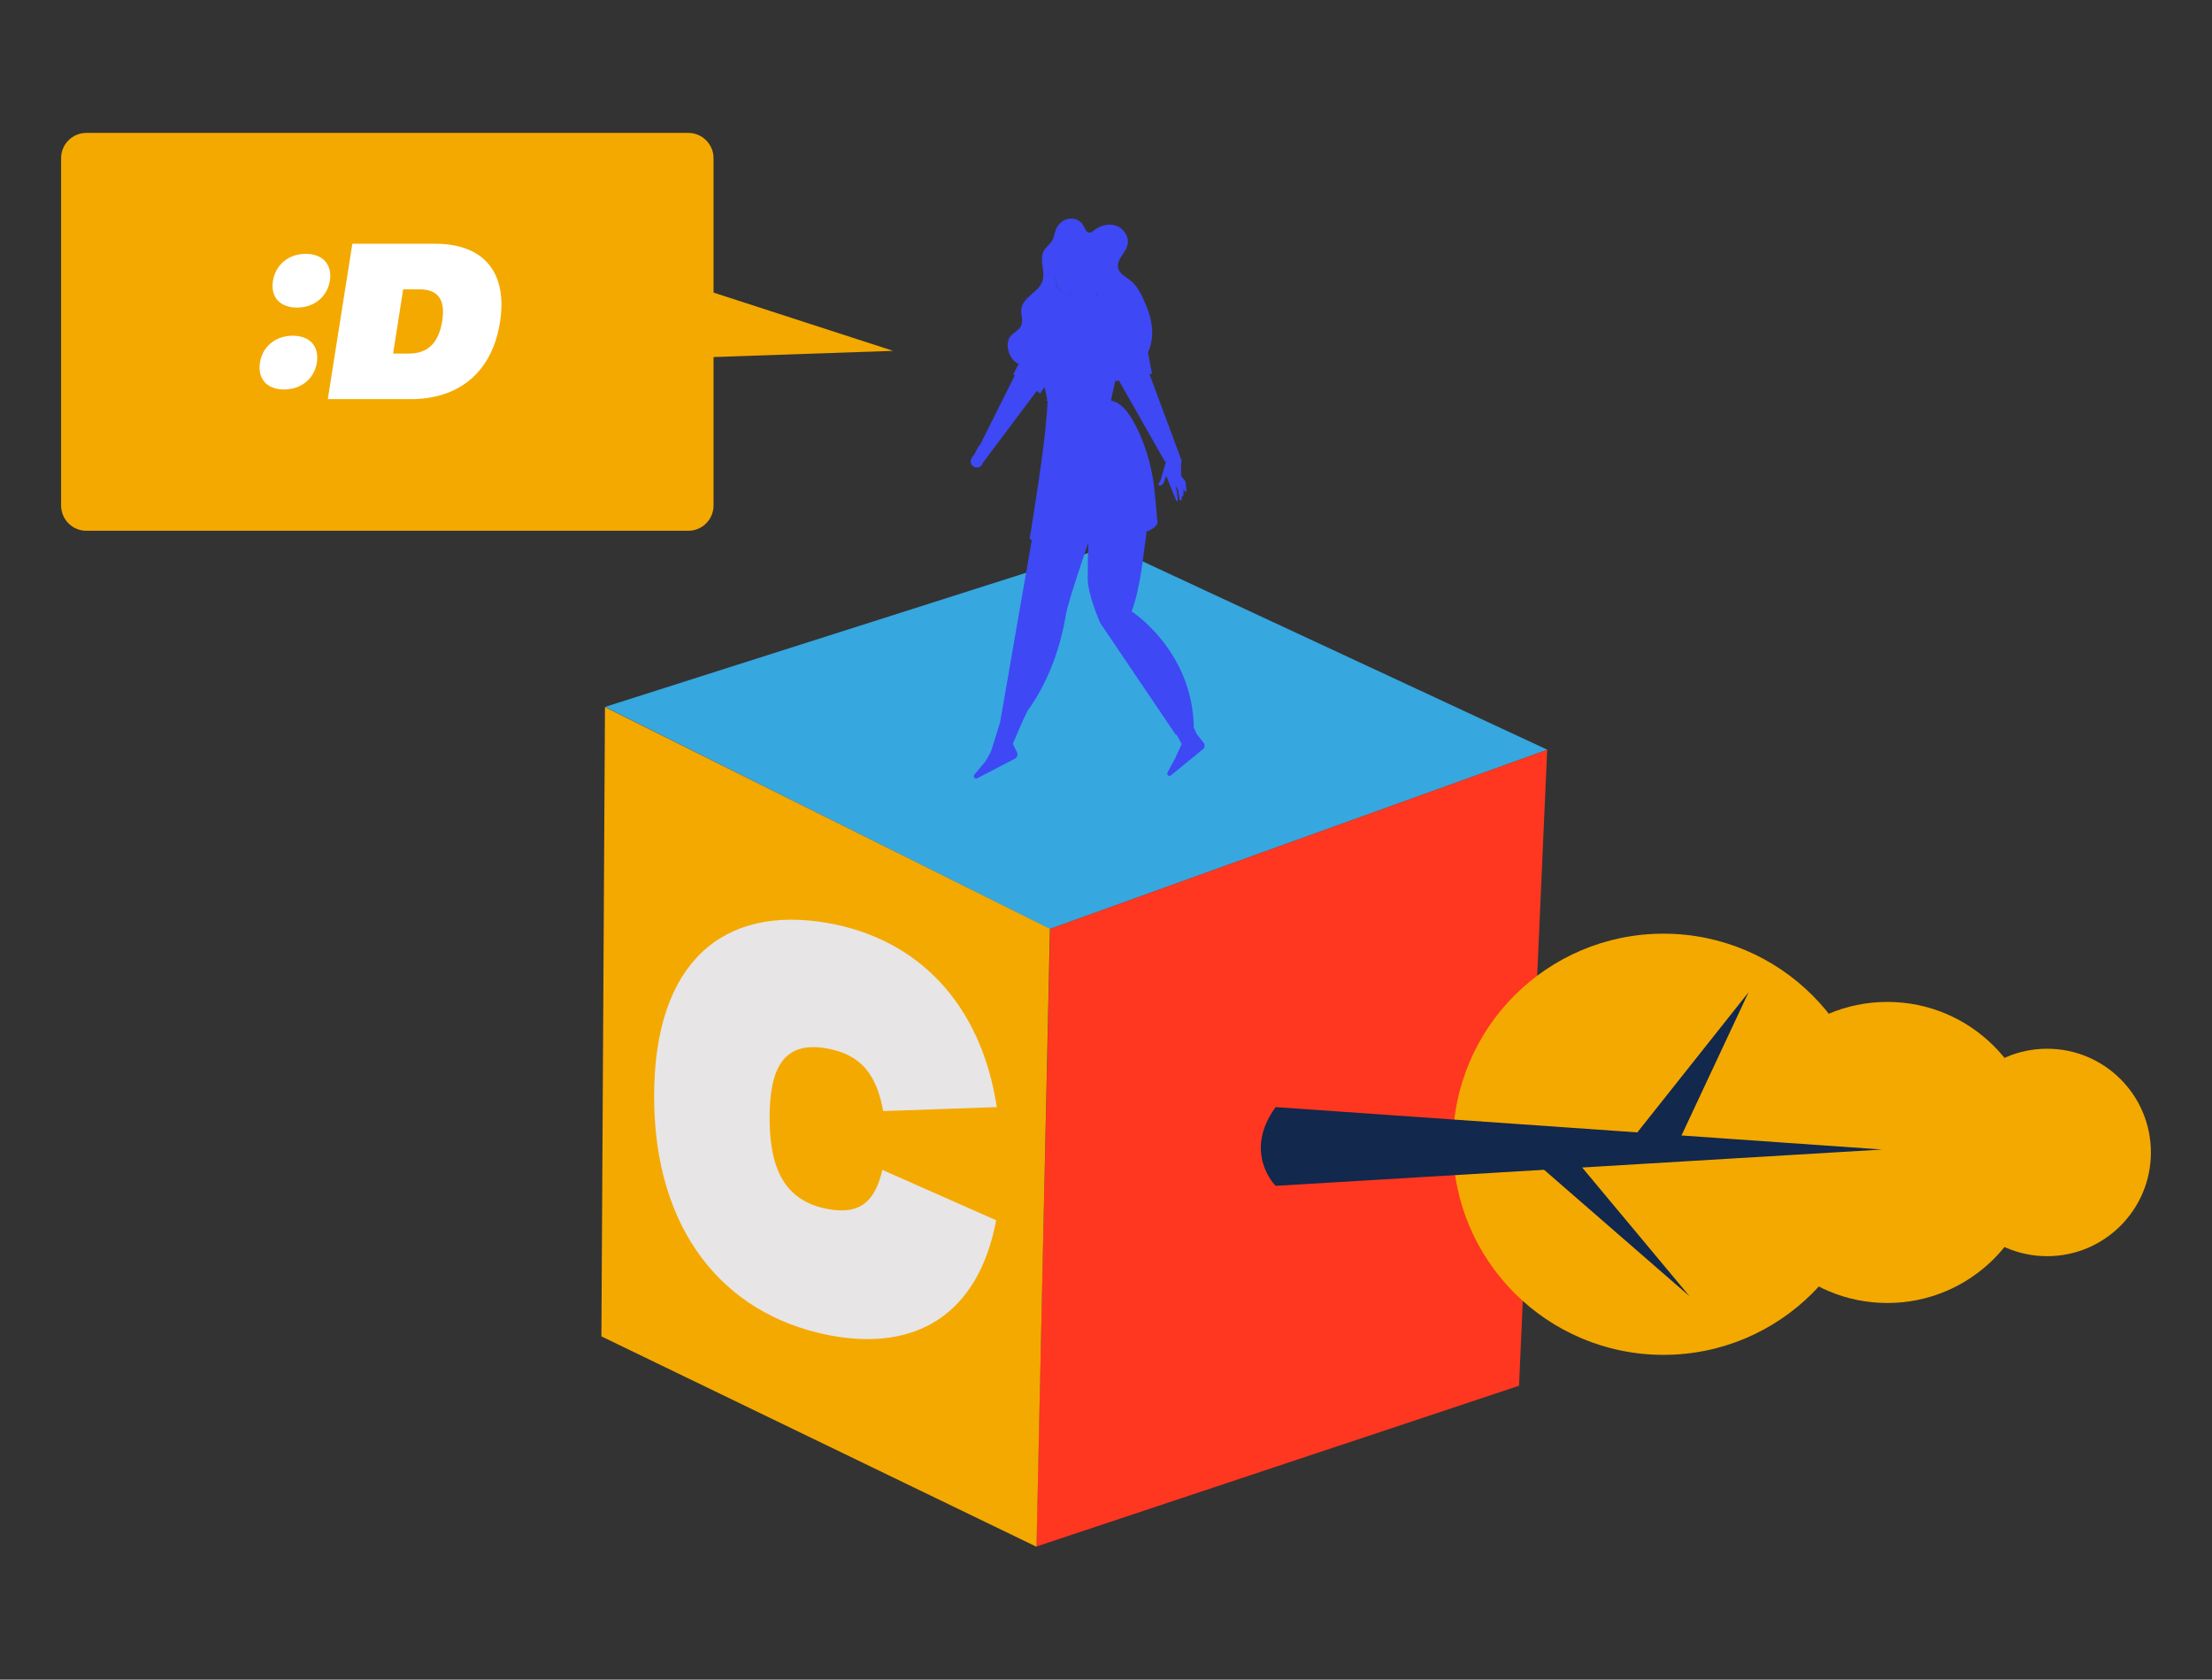
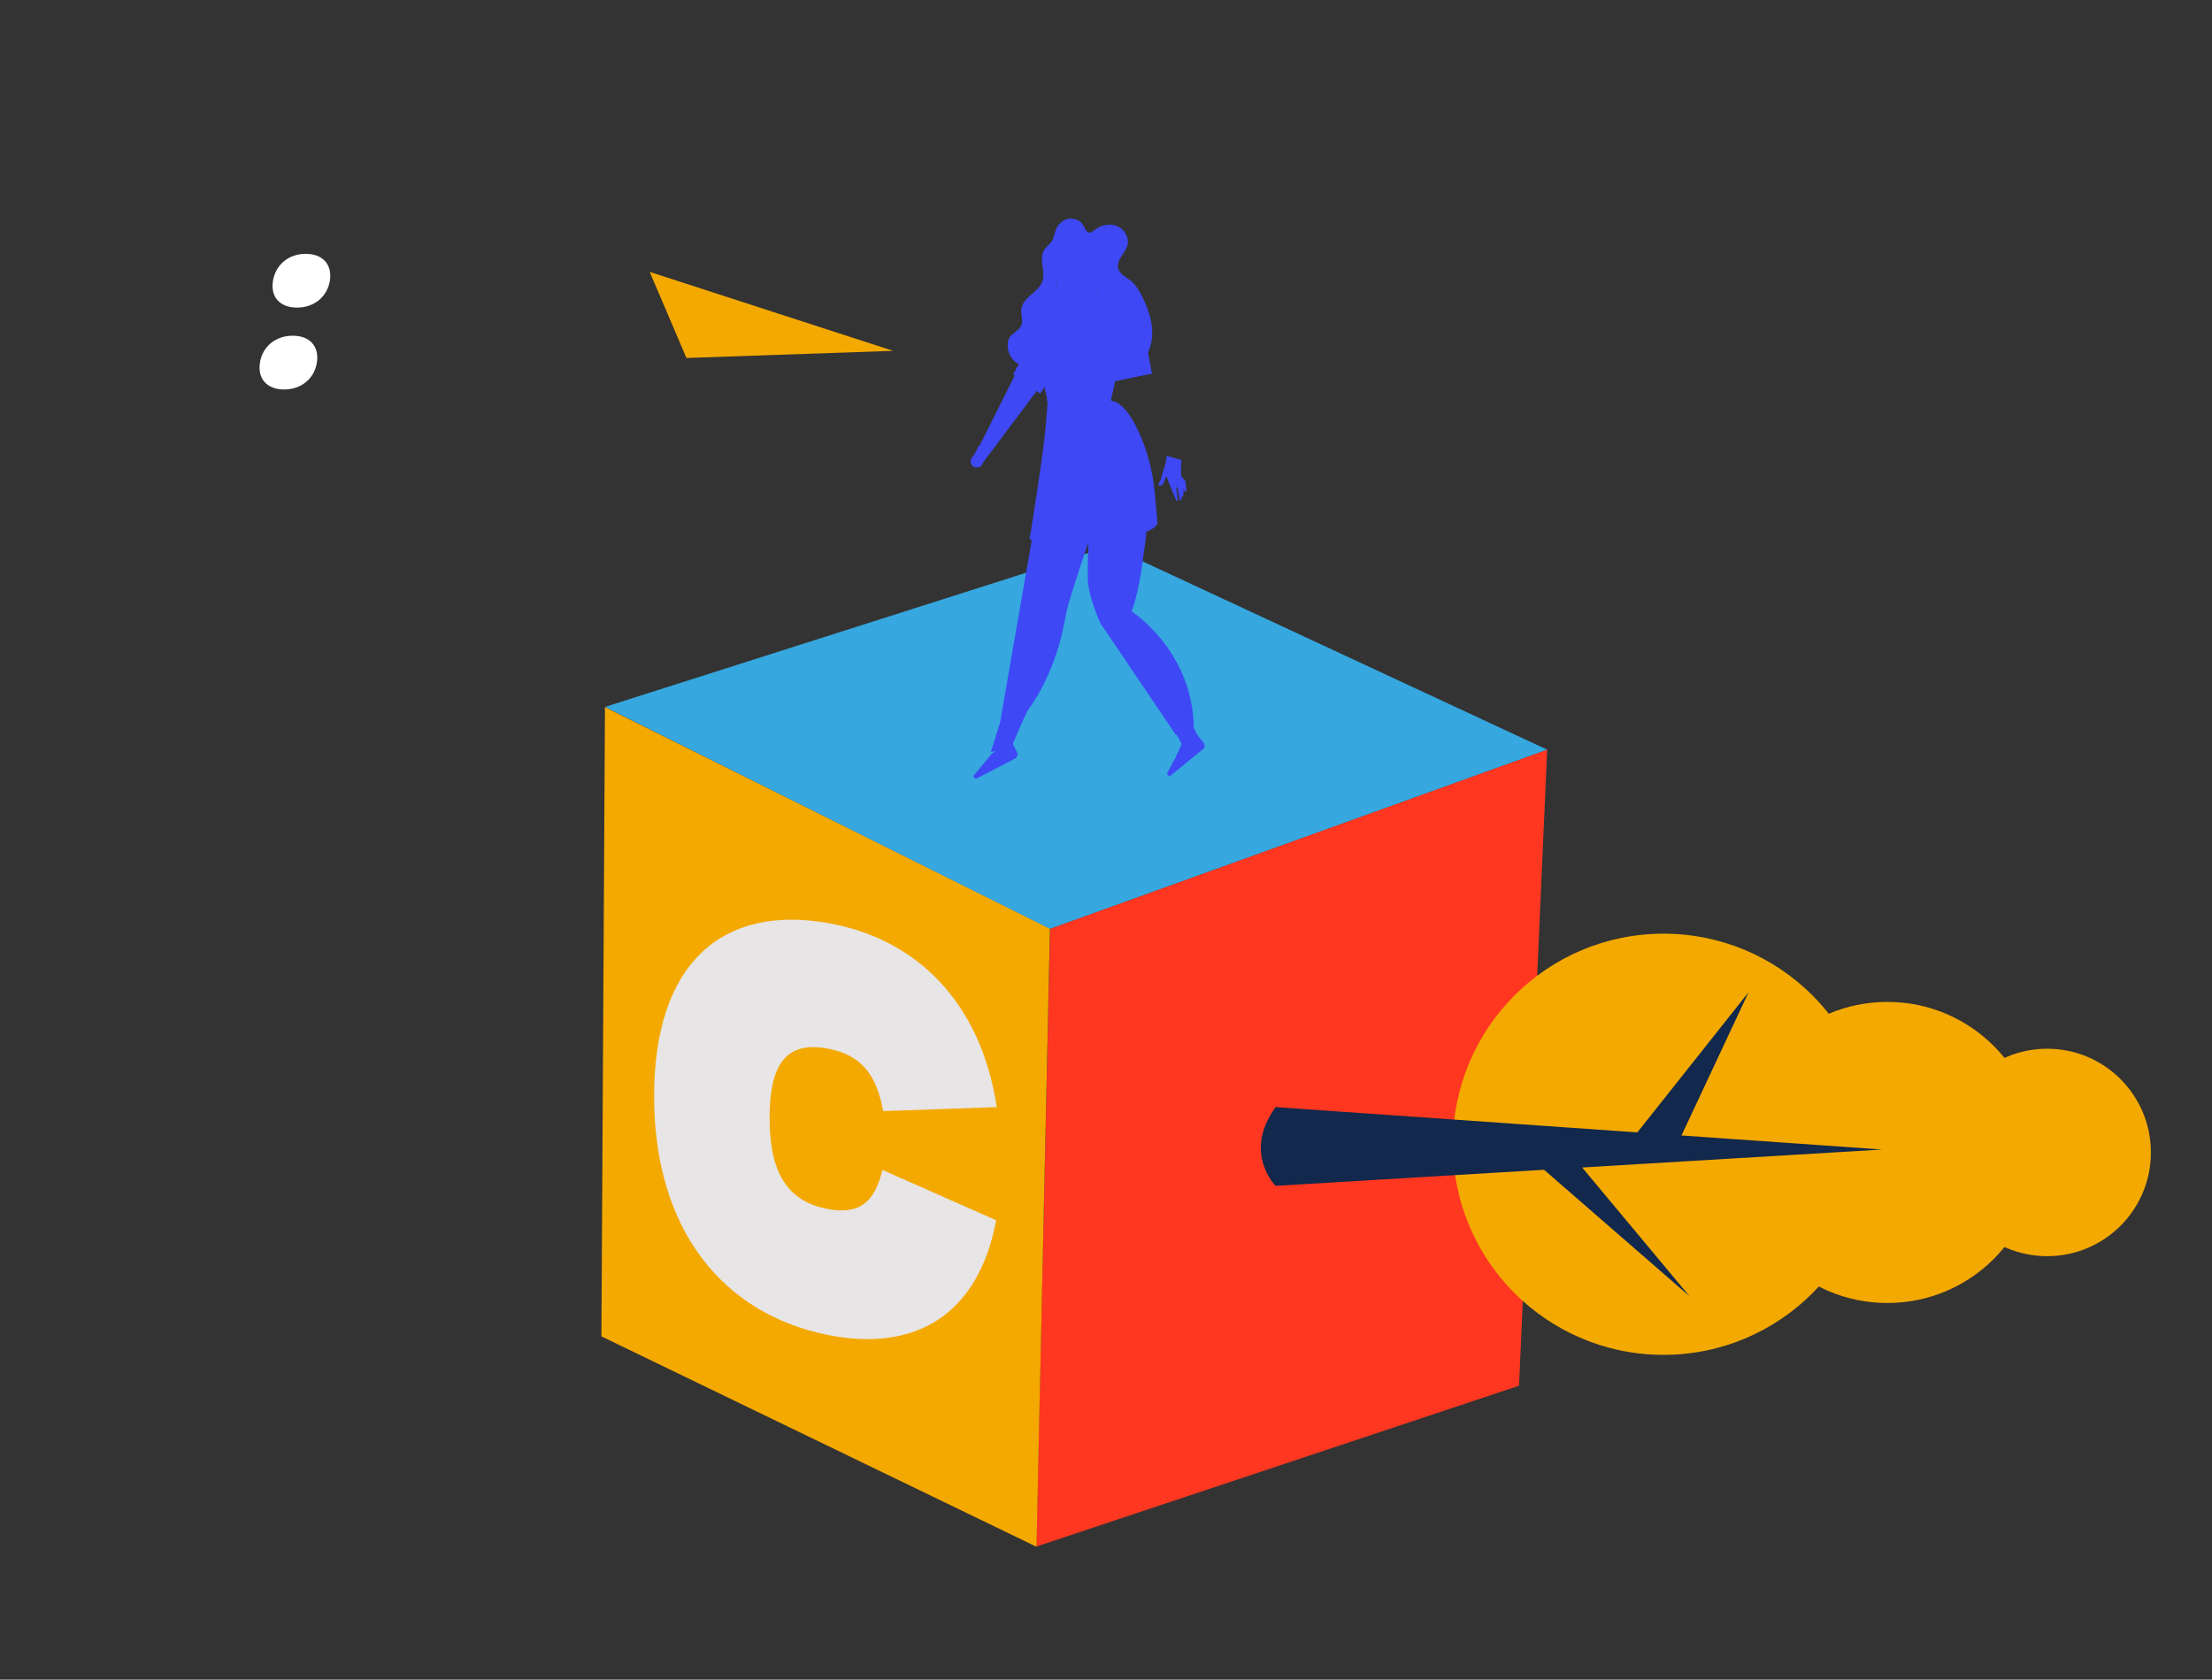
<svg xmlns="http://www.w3.org/2000/svg" version="1.1" id="Capa_1" x="0px" y="0px" viewBox="0 0 1053.4 800" style="enable-background:new 0 0 1053.4 800;" xml:space="preserve">
  <rect x="0" y="0" width="1053.4" height="800" fill="#333333" stroke="none" />
  <style type="text/css"> .st0{fill:#36A7DF;} .st1{fill:#FF3720;} .st2{fill:#F4A900;} .st3{fill:#E7E5E5;} .st4{fill:#3E48F5;} .st5{fill:#12284C;} .st6{fill:#FFFFFF;} </style>
  <g>
    <g>
      <polygon class="st0" points="736.9,357.1 499.9,442.5 288.1,336.7 528.5,260.1 " />
      <polygon class="st1" points="723.4,660 493.5,736.6 500.1,442.4 736.8,357.1 " />
      <polygon class="st2" points="286.4,636.5 288.1,336.8 500,442.4 493.6,736.7 " />
    </g>
    <g>
-       <path class="st2" d="M41.1,63.3h286.7c6.6,0,12,5.4,12,12v165.5c0,6.6-5.4,12-12,12H41.1c-6.6,0-12-5.4-12-12V75.3 C29.1,68.7,34.5,63.3,41.1,63.3z" />
      <polygon class="st2" points="425.3,167.1 326.9,170.5 309.4,129.5 " />
    </g>
    <g>
      <g>
        <path class="st3" d="M474.4,581.2c-8.5,45-38.4,63-80.3,54.6c-49.6-10-82.6-49.8-82.6-113.7s33-91.2,82.6-82.5 c42.5,7.4,73,37.9,80.6,87.7l-54.1,1.9c-3.1-16.8-10-26.8-26.6-29.8c-20.5-3.8-27.5,8.8-27.5,33c0,24.2,7.1,39.5,27.5,43.4 c15.9,3.1,22.8-4,26.2-18.6L474.4,581.2z" />
      </g>
    </g>
    <g>
      <g>
        <g>
          <path class="st4" d="M558.5,346.6l4.9,8.9l7.3-4.2l-4.1-8.7C566.6,342.6,563,346.3,558.5,346.6z" />
        </g>
        <g>
          <g>
            <g>
              <path class="st4" d="M570.2,350l3,3.8c0.7,0.9,0.6,2.3-0.3,3l-15.3,12.5c-0.8,0.7-2-0.2-1.7-1.2l6.2-11.5L570.2,350z" />
            </g>
            <g>
              <path class="st4" d="M570.2,350l-1.2,3.2c0,0-2,6.2-9.1,7.4l2.9-6.3L570.2,350z" />
            </g>
          </g>
        </g>
      </g>
      <g>
        <path class="st4" d="M538.9,291.2c4.4-11.8,5.6-27.8,6.7-34.3c1.1-6.4-0.6-26.2-0.6-26.2l0.3-11.9l-10.4-5.5l-16.8,29.2l0.6-0.3 c0,0-0.8,25.9-0.7,33.6c0.1,7.8,6,21,6,21l35.9,53.1c4.7,1.2,8.6-4,8.6-4C567.6,309.6,538.9,291.2,538.9,291.2z" />
      </g>
      <g>
        <path class="st4" d="M521.8,248.2c0,0-12.9,36.9-14.1,44.1c-2,12.2-6.8,30.3-18.4,46.3l-7.2,15l-6.5-5.7l16.6-95.6 C492.2,252.2,516,239.2,521.8,248.2z" />
      </g>
      <g>
        <g>
          <path class="st4" d="M476.3,344l-4.4,14.1l9.2-0.9l6.1-14.4C487.1,342.7,480,346.8,476.3,344z" />
        </g>
        <g>
          <g>
            <g>
              <path class="st4" d="M482.1,353.8l2.2,4.5c0.6,1.1,0.1,2.4-0.9,3l-18.1,9.4c-1,0.5-2-0.6-1.4-1.6l8.6-10.3L482.1,353.8z" />
            </g>
            <g>
-               <path class="st4" d="M482.1,353.8l-1.9,3c0,0-3.3,5.9-10.7,5.6l3.8-7L482.1,353.8z" />
-             </g>
+               </g>
          </g>
        </g>
      </g>
      <g>
        <g>
          <path class="st4" d="M463.1,219.1l3.4,3.4l47.4-63.2c2.8-4,2.1-9.5-1.7-12.6c-4.6-3.9-11.5-2.5-14.3,2.9L463.1,219.1z" />
        </g>
        <g>
          <path class="st4" d="M482.5,178.3l15.5-28.7c2.8-5.3,9.6-7.2,14.1-3.3c3.7,3.1,4.6,9.1,1.8,13.1l-18.5,28L482.5,178.3z" />
        </g>
        <g>
          <path class="st4" d="M464,216.4l2.2-4.2l4.6,1.6l-2.2,4.2l-0.6,2.5c-0.4,1.5-1.9,2.4-3.4,2.1l-0.1,0c-2-0.4-2.9-2.9-1.7-4.6 L464,216.4z" />
        </g>
      </g>
      <g>
        <path class="st4" d="M491.5,150.5l-0.1-0.3c0-0.1,0-0.2,0-0.2L491.5,150.5z" />
      </g>
      <g>
        <path class="st4" d="M522.8,141.5l10.8-0.4l0,0l5.2-0.2l-2.9,19.9l-0.2,0l-0.5,2.1L529,191c0,0-17.9,10.5-29.7,1.8l-4.1-18.5 l-3.1-3.2c-1.5-2.3-2.1-5.1-1.5-7.8c0.3-1.2,0.5-2.8,0.6-5.2c0.1-1.8,0.1-4,0.1-6.8c0-0.3,0-0.7,0-1l0.1,0.3l-0.1-0.5 c0,0.1,0,0.2,0,0.2l7-6.1L522.8,141.5z" />
      </g>
      <g>
        <path class="st4" d="M510.5,140c0,0-6,1.5-7.6-5.4c-1.6-6.9-2-11-2-11l6.4-11.9l11.6,6.3c0,0,5.8,4.9,6.9,8.7 c1.1,3.8-5.1,4.5-5.1,4.5l2,11.7c0,0-1.1,2.2-3.2,5.3c-2.9,4.3-9.7,2.4-9.8-2.8c0,0,0-0.1,0-0.1c-0.1-2.7,0.5-3.1,0.5-3.1 L510.5,140z" />
      </g>
      <g>
        <path class="st4" d="M490.3,256c0.6,7.2,61.6,1.5,60.9-7.3c-0.5-5.8-1-11.1-1.4-15.3c-1-9.2-3.3-18.2-7-26.6 c-1.6-3.5-3-6.2-4.4-8.3c-1.7-2.7-3.3-4.4-4.7-5.5c-2.8-2.3-4.6-2-4.6-2c-21.4,9.8-30.2-0.5-30.2-0.5c-0.1,3.5-0.5,8-1,13.2 c-0.2,2.3-0.5,4.7-0.8,7.2c-1.5,12.4-3.7,26.3-5.1,35.4c-0.5,2.9-0.9,5.4-1.1,7.1C490.5,255,490.3,256,490.3,256z" />
      </g>
      <g>
        <path class="st4" d="M510.5,140c0,0,4.4-1.2,6.8-3.7c0,0-1.3,5-7.2,5.8L510.5,140z" />
      </g>
      <g>
        <g>
          <path class="st4" d="M562.7,219.1l-0.3,2.3l0.1,5.4l1.7,2c0.2,0.3,0.4,0.6,0.4,0.9l0.4,3.8c0.1,0.4-0.1,0.7-0.4,0.7 c-0.2,0-0.5-0.2-0.6-0.5c-0.1-0.4-0.2-0.7-0.3-1.1l-0.2,3.5c0,0.2-0.1,0.3-0.3,0.4c-0.1,0-0.3,0-0.4-0.1c0,0.5-0.1,1-0.1,1.5 c-0.1,0.2-0.3,0.4-0.5,0.4c-0.2,0-0.4-0.1-0.5-0.4c-0.2-1.6-0.5-3.1-0.7-4.7l-1.2-1.7l0.7,2.7l0.4,4c0,0.2-0.1,0.3-0.2,0.4 c-0.2,0.1-0.4,0-0.5-0.1c-1.2-2.8-2.4-5.6-3.5-8.5l-1.1-2.9l-0.5,0.1l-0.6,1.9c-0.2,0.6-0.5,1.2-1,1.7c-0.5,0.6-1.4,0.6-2,0.1 l1.3-2.4c0,0,0.8-3.1,0.9-3.2c0-0.1,1.4-4.8,1.4-4.8l0.5-3.4L562.7,219.1z" />
        </g>
      </g>
      <g>
-         <path class="st4" d="M546,174.4l16.6,44.7l-7.8,0.8l-23.3-41c-0.4-3.1,1.8-4.2,4.2-5.8C538.8,171.1,543.1,171.5,546,174.4z" />
-       </g>
+         </g>
      <g>
        <path class="st4" d="M542.8,147.5l-20,0.1c0.1,0.3,0.1,0.6,0.2,0.8c0.3,1.1,0.6,2.2,0.8,3.4c0.5,2.2,1.1,4.3,1.6,6.5 c1.9,7.7,3.8,15.5,5.8,23.3c0-0.1,17.1-3.7,17.4-3.6l-1.7-9l-1.2-5.9l0,0L544,154l0,0L542.8,147.5z" />
      </g>
      <g>
        <path class="st4" d="M515,193c-4.7,0-10.3-0.5-16.3-2.1c-0.2-0.1-0.4-0.3-0.3-0.5c0.1-0.2,0.3-0.4,0.5-0.3 c16.4,4.4,29.8,0.5,30,0.5c0.2-0.1,0.5,0.1,0.5,0.3c0.1,0.2-0.1,0.5-0.3,0.5C529.1,191.4,523.4,193,515,193z" />
      </g>
      <g>
        <path class="st4" d="M514.8,150.8c-0.6,0-1.1-0.1-1.8-0.2c-0.2-0.1-3.5-1.4-3.8-4.6c-0.2-3,0.1-3.9,0.2-4 c0.1-0.2,0.4-0.3,0.6-0.2c0.2,0.1,0.3,0.4,0.2,0.6l0,0c0,0-0.3,0.8-0.1,3.6c0.2,2.7,3.2,3.9,3.2,3.9c3.8,1,5.8-1.9,5.8-1.9 l3.1-5.1l-0.2-1c0-0.2,0.1-0.5,0.3-0.5c0.2,0,0.5,0.1,0.5,0.4l0.2,1.1c0,0.1,0,0.2-0.1,0.3l-3.2,5.3 C519.8,148.4,518.1,150.8,514.8,150.8z" />
      </g>
      <g>
        <path class="st4" d="M496.9,181.8c-0.1-0.3-1.7-7.5-1.7-7.5s-5-4.2-3.5-12L496.9,181.8z" />
      </g>
      <g>
        <path class="st4" d="M504.3,119.5c0.5,2.6-0.7,5.4-3.1,6.5c1,1.9,1,4.3,1.3,6.4c0.3,2.1,0.5,3.8,1.9,5.5c1.4,1.7,3.8,2.2,6.2,2.1 c-0.1,2.3-0.7,4.9-2.6,6.1c-1.2,0.7-2.6,0.6-4,0.9c-2.5,0.4-4.9,2-6.2,4.2c-2.1,3.5-1.8,7.9-2,11.9c-0.2,4.1-1.5,8.8-5.2,10.4 c-2.4,1-5.3,0.4-7.3-1.3c-2-1.7-3.1-4.3-3.4-6.9c-0.1-1.6,0.1-3.3,0.9-4.6c1.4-2.2,4.4-3.2,5.5-5.6c1.1-2.5-0.3-5.4,0.1-8 c0.7-5.6,8.1-7.8,10-13.1c1.6-4.7-1.7-10.3,0.7-14.6c1-1.8,3-3.1,4-4.9c0.9-1.6,1.1-3.6,1.8-5.3c1-2.5,3.3-4.6,6-5 c2.7-0.5,5.7,0.8,7,3.2c0.8,1.4,1.4,3.4,3,3.4c0.8,0,1.5-0.6,2.1-1.1c3-2.4,7.2-3.5,10.8-2.1c3.6,1.4,6.1,5.5,5.1,9.2 c-0.5,2-1.8,3.6-2.9,5.3c-1.1,1.7-2,3.8-1.5,5.7c0.7,2.8,3.8,4.1,6.1,6c2.5,2.1,4.2,5,5.6,8c2,4.3,3.8,8.8,4.3,13.5 c0.6,4.7-0.1,9.7-2.5,13.8c-1.9,3.2-4.8,5.6-8.1,7.5c-5.6,3.2-12.3,4.6-18.8,4c-1.5-0.2-2.9-0.4-4.3-1c-4.2-1.9-6.2-7.1-5.7-11.7 c0.5-4.6,2.9-8.8,5.6-12.6c2.6-3.8,5.3-7.4,7-11.7c0.3-0.8,0.6-1.7,0.6-2.6c0-1-0.4-2-0.7-3c-0.8-2.3-0.9-4.8-1-7.3 c2.2,0.5,4.5-1.8,4.1-4c-0.9-5.1-7.3-1.8-10.1-1.6C510.5,125.2,506.2,123.1,504.3,119.5z" />
      </g>
    </g>
    <g>
      <g>
        <circle class="st2" cx="792.2" cy="545" r="100.3" />
        <circle class="st2" cx="898.8" cy="548.9" r="71.7" />
        <circle class="st2" cx="974.9" cy="548.9" r="49.4" />
      </g>
      <g>
        <path class="st5" d="M607.5,527.3l288.9,20.2l-288.9,17.3C607.5,564.9,591.6,549,607.5,527.3z" />
        <polygon class="st5" points="748.4,550 804.6,617.4 731.7,554 " />
        <polygon class="st5" points="776.6,543.3 799.6,543.3 832.7,472.6 " />
      </g>
    </g>
    <g>
      <path class="st6" d="M139.4,159.9c8.2,0,12.7,5.1,11.5,12.8c-1.2,7.7-7.5,12.8-15.6,12.8c-8.2,0-12.7-5.1-11.5-12.8 C125,165,131.3,159.9,139.4,159.9z M145.6,120.9c8.1,0,12.7,5.1,11.5,12.8c-1.3,7.7-7.5,12.8-15.7,12.8c-8.1,0-12.7-5.1-11.4-12.8 C131.3,126,137.5,120.9,145.6,120.9z" />
-       <path class="st6" d="M167.8,116.1h39.6c21.9,0,34.6,12.6,30.7,37.4c-3.9,24.6-20.4,36.6-42.4,36.6h-39.6L167.8,116.1z M192,137.8 l-4.8,30.6h7.5c9.1,0,14.2-5.1,15.9-15.5c1.6-10.3-2-15.1-11-15.1H192z" />
    </g>
  </g>
</svg>